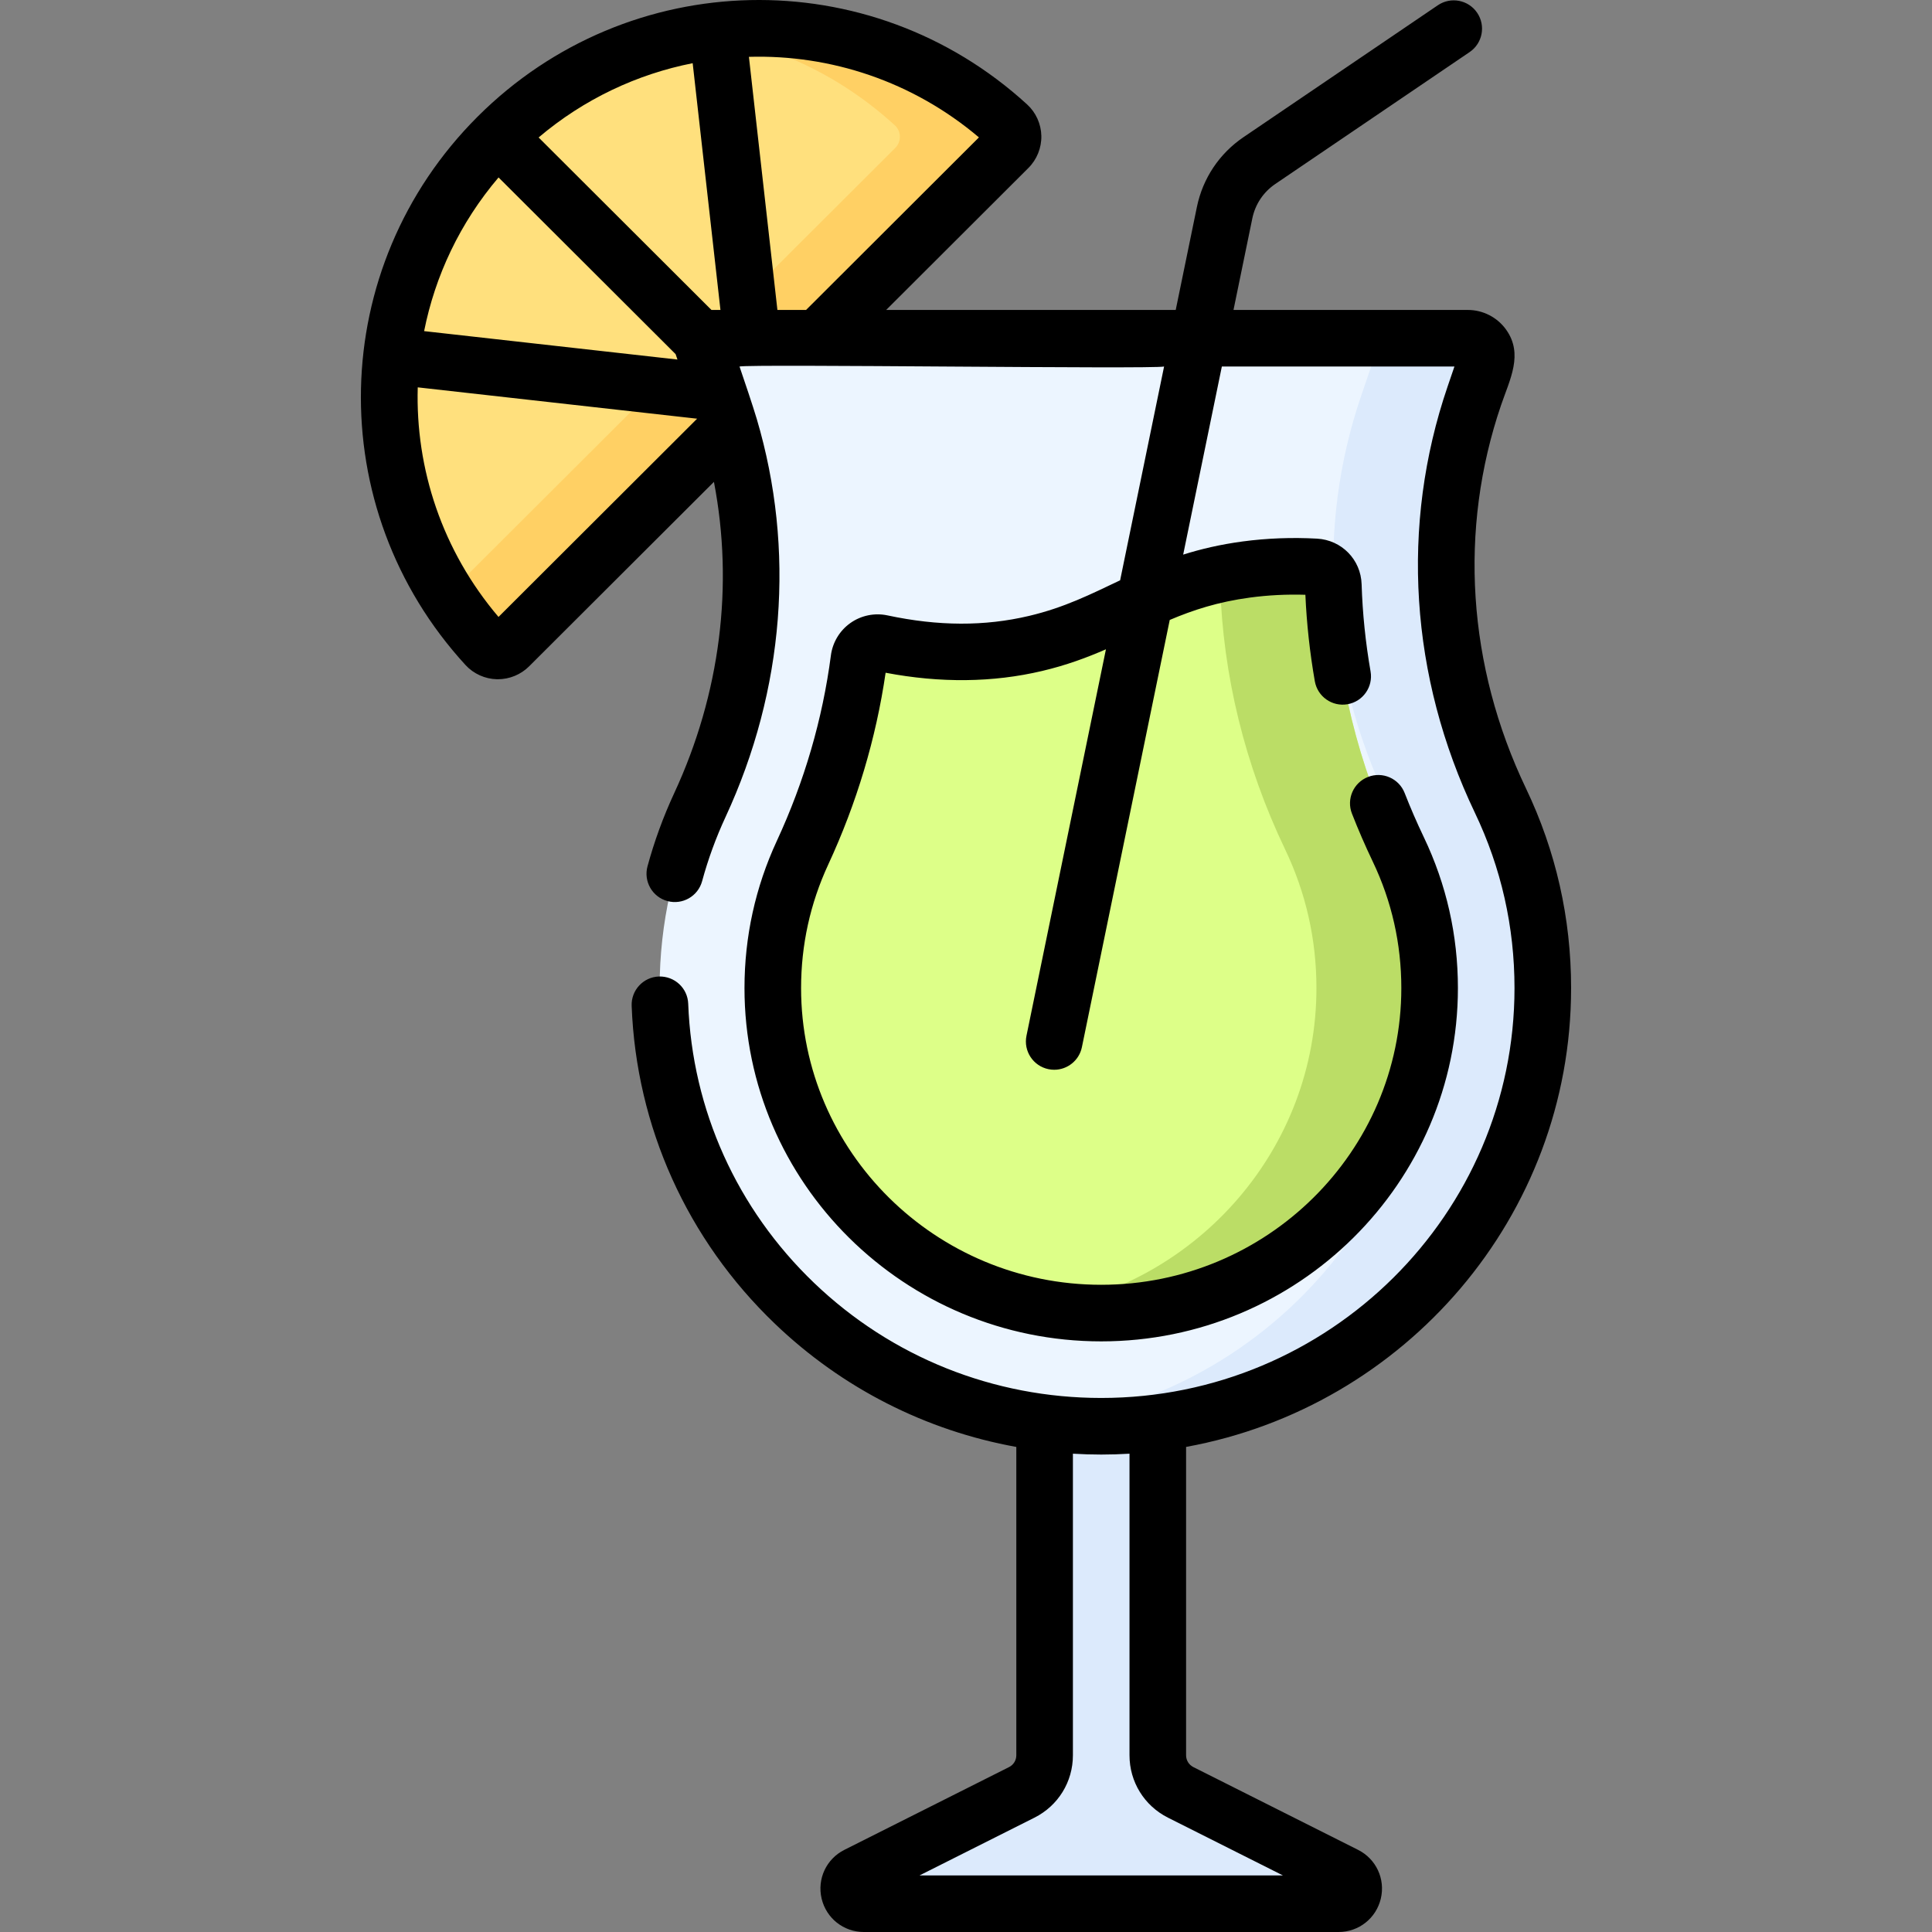
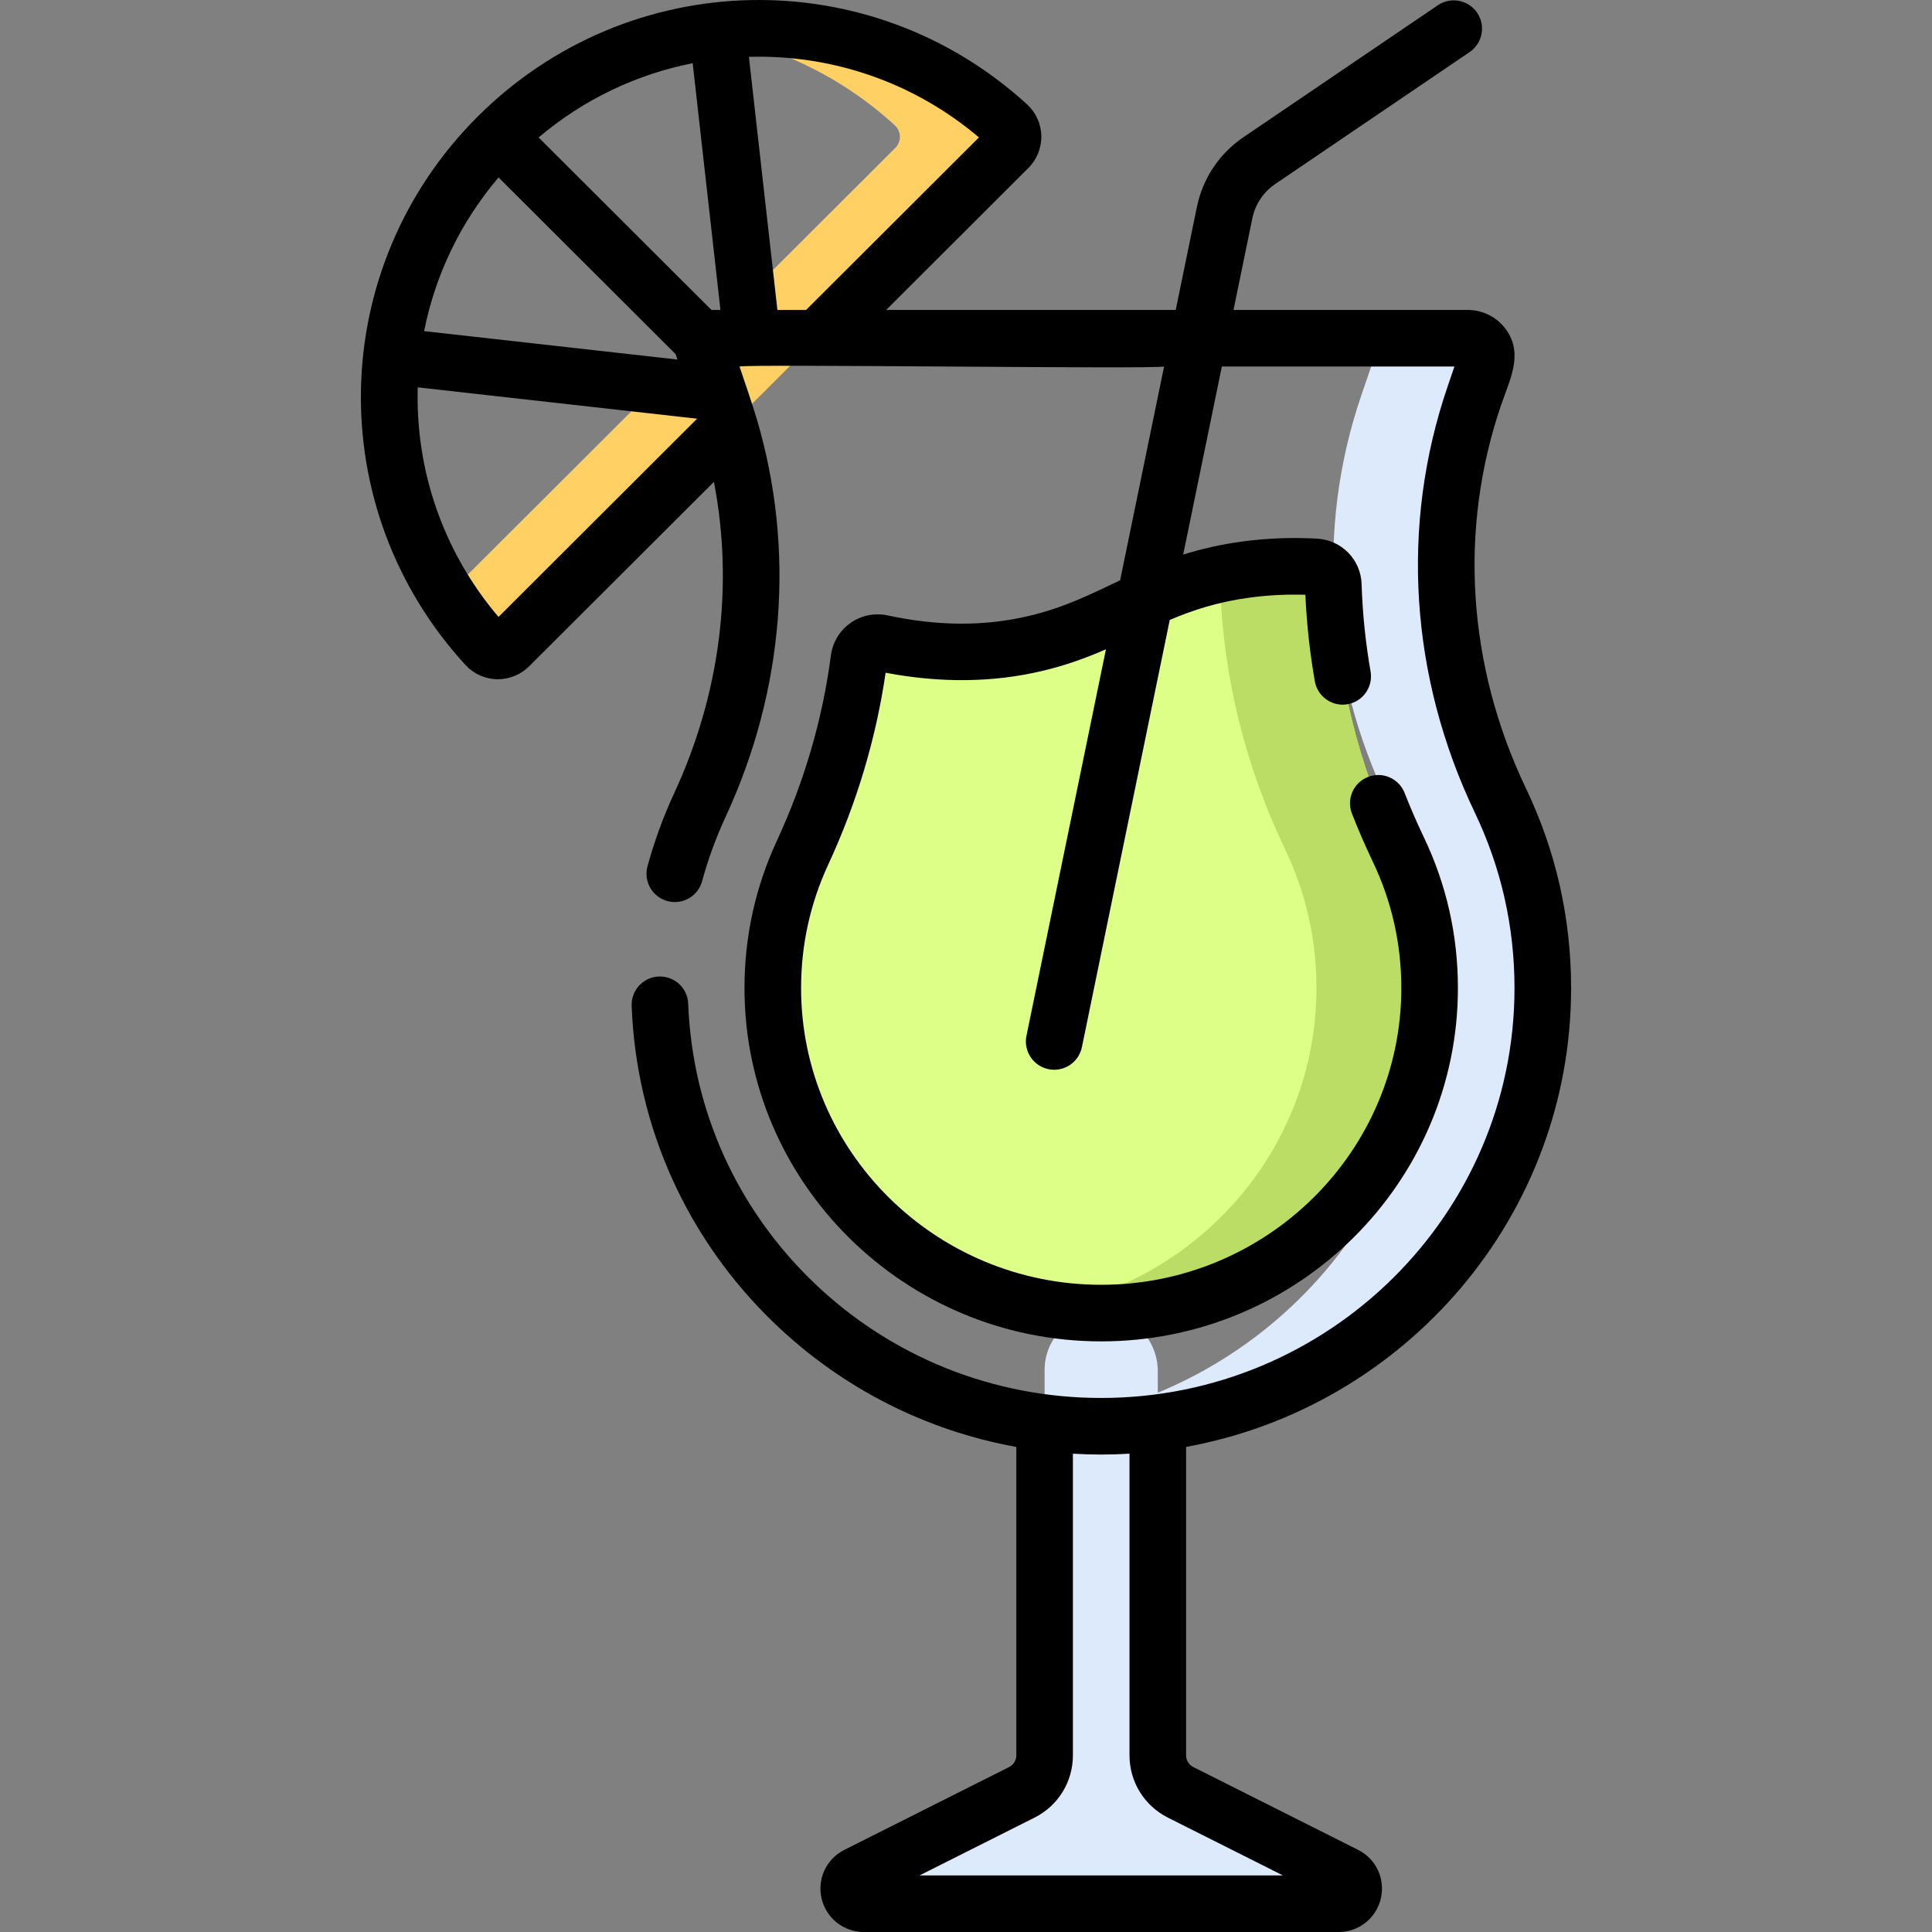
<svg xmlns="http://www.w3.org/2000/svg" id="Capa_1" enable-background="new 0 0 512.096 512.096" height="512" viewBox="0 0 512.096 512.096" width="512">
  <rect x="0" y="0" width="512.096" height="512.096" fill="#808080" stroke="none" />
  <g>
    <g>
      <g>
        <g>
-           <path d="m134.932 171.324c-1.67 1.667-4.409 1.628-6.005-.11-35.197-38.324-34.2-97.889 2.991-135.01s96.872-38.116 135.27-2.986c1.741 1.593 1.781 4.326.111 5.994z" fill="#ffe07d" />
-         </g>
+           </g>
        <path d="m267.188 33.218c-22.628-20.703-52.647-28.846-81.099-24.457 18.517 2.847 36.374 10.985 51.099 24.457 1.741 1.593 1.781 4.326.111 5.994l-118.73 118.501c3.015 4.718 6.45 9.246 10.358 13.5 1.596 1.738 4.335 1.777 6.005.11l132.366-132.111c1.671-1.668 1.631-4.401-.11-5.994z" fill="#ffd064" />
      </g>
      <path d="m356.604 497.022-43.655-21.939c-3.716-1.867-6.061-5.67-6.061-9.829v-101.785c0-8.077-6.207-15.027-14.275-15.407-8.614-.406-15.725 6.458-15.725 14.983v102.209c0 4.158-2.345 7.961-6.061 9.829l-43.655 21.939c-3.767 1.893-2.42 7.574 1.796 7.574h125.838c4.219 0 5.566-5.68 1.798-7.574z" fill="#dceafc" />
-       <path d="m390.797 104.891 2.968-8.686c1.098-3.212-1.29-6.551-4.684-6.551h-196.614c-3.386 0-5.773 3.323-4.69 6.532l4.085 12.112c11.645 34.528 8.977 72.055-6.357 105.111-6.845 14.757-10.664 31.182-10.664 48.493 0 64.144 52.404 116.144 117.048 116.144s117.048-51.999 117.048-116.144c0-17.782-4.029-34.629-11.229-49.694-16.073-33.628-18.964-72.048-6.911-107.317z" fill="#ecf5ff" />
      <path d="m397.708 212.208c-16.073-33.628-18.964-72.048-6.911-107.317l2.968-8.686c1.098-3.212-1.29-6.551-4.684-6.551h-30c3.394 0 5.782 3.339 4.684 6.551l-2.968 8.686c-12.053 35.269-9.162 73.689 6.911 107.317 7.2 15.064 11.229 31.912 11.229 49.694 0 59.102-44.489 107.891-102.048 115.198 4.911.624 9.918.946 15 .946 64.644 0 117.048-51.999 117.048-116.144 0-17.782-4.029-34.629-11.229-49.694z" fill="#dceafc" />
      <path d="m353.416 155.095c-.081-2.605-2.149-4.69-4.751-4.834-5.786-.32-11.918-.16-18.309.695-24.77 3.33-34.55 14.57-55.88 19.6-10.179 2.404-23.658 3.557-40.796-.102-2.859-.611-5.626 1.338-6.005 4.237-2.288 17.495-7.285 34.793-14.959 51.345-5.22 11.27-7.88 23.33-7.88 35.87 0 47.5 39.05 86.14 87.05 86.14s87.05-38.64 87.05-86.14c0-12.88-2.79-25.24-8.3-36.76-10.72-22.409-16.479-46.218-17.22-70.051z" fill="#df8" />
      <g>
        <path d="m239.59 171.549c-1.921-.304-3.887-.663-5.909-1.095-2.146-.458-4.239.524-5.311 2.269 4.061-.157 7.797-.58 11.22-1.174z" fill="#f7e782" />
        <path d="m370.637 225.146c-10.72-22.409-16.479-46.218-17.22-70.051-.081-2.605-2.149-4.69-4.751-4.834-5.786-.32-11.918-.16-18.309.695-2.802.377-5.405.859-7.862 1.418.55.773.89 1.705.922 2.721.74 23.833 6.5 47.642 17.22 70.051 5.51 11.52 8.3 23.88 8.3 36.76 0 42.439-31.174 77.802-72.05 84.856 4.875.841 9.886 1.284 15 1.284 48 0 87.05-38.64 87.05-86.14 0-12.879-2.79-25.24-8.3-36.76z" fill="#bd6" />
      </g>
    </g>
    <path d="m416.437 261.902c0-18.514-4.024-36.322-11.962-52.928-15.537-32.507-17.875-68.606-6.583-101.648 2.313-6.769 5.954-13.47 1.315-19.957-2.335-3.265-6.126-5.214-10.143-5.214h-62.113l4.99-24.268c.769-3.738 2.931-6.976 6.087-9.119l51.514-34.966c3.427-2.326 4.32-6.99 1.994-10.417-2.326-3.427-6.99-4.32-10.417-1.994l-51.515 34.966c-6.408 4.35-10.795 10.923-12.355 18.509l-5.611 27.289h-76.749l37.695-37.628c2.25-2.236 3.501-5.339 3.435-8.515-.066-3.165-1.442-6.202-3.77-8.329-41.667-38.118-105.635-36.706-145.631 3.215-.003.003-.005.006-.008.008-.001.001-.001.001-.002.002s-.002.002-.003.003c-39.992 39.93-41.4 103.784-3.184 145.398 2.132 2.305 5.162 3.666 8.311 3.731.081.002.161.002.242.002 3.075 0 6.071-1.231 8.261-3.409l49.001-48.909c5.28 27.417 1.7 56.152-10.535 82.527-2.894 6.239-5.273 12.759-7.073 19.381-1.086 3.997 1.274 8.118 5.271 9.204 3.998 1.084 8.118-1.274 9.204-5.271 1.578-5.808 3.666-11.528 6.205-17.002 15.644-33.723 18.522-70.979 8.281-105.513-1.007-3.395-3.376-10.411-4.571-13.897 2.912-.703 109.402.738 112.535 0l-11.651 56.665c-7.811 3.703-14.741 7.215-24.15 9.438-11.775 2.782-24.044 2.736-37.505-.137-3.409-.728-6.991.006-9.832 2.015-2.839 2.006-4.726 5.135-5.176 8.584-2.208 16.881-7.029 33.422-14.328 49.166-5.69 12.284-8.575 25.413-8.575 39.022 0 51.634 42.415 93.641 94.55 93.641s94.55-42.007 94.55-93.641c0-14.006-3.04-27.462-9.034-39.997-1.835-3.835-3.545-7.775-5.082-11.71-1.507-3.859-5.858-5.767-9.714-4.257-3.858 1.507-5.765 5.856-4.257 9.714 1.671 4.278 3.529 8.56 5.522 12.726 5.021 10.497 7.566 21.776 7.566 33.524 0 43.362-35.686 78.641-79.55 78.641s-79.55-35.278-79.55-78.641c0-11.417 2.417-22.424 7.184-32.715 7.557-16.299 12.673-33.4 15.224-50.871 14.516 2.763 28.449 2.607 41.453-.464 6.477-1.527 11.927-3.563 16.945-5.751l-21.063 102.436c-.834 4.058 1.778 8.022 5.835 8.857.51.104 1.018.155 1.519.155 3.485 0 6.609-2.443 7.338-5.991l23.283-113.237c6.112-2.595 12.718-4.782 21.296-5.935 4.796-.642 9.717-.888 14.656-.737.339 7.652 1.18 15.35 2.503 22.915.713 4.081 4.597 6.814 8.68 6.096 4.08-.713 6.81-4.6 6.096-8.68-1.335-7.634-2.133-15.414-2.373-23.121-.202-6.532-5.29-11.729-11.834-12.091-6.629-.365-13.265-.113-19.722.751-5.964.802-11.105 2.025-15.741 3.486l10.251-49.855h61.649l-1.818 5.321c-12.568 36.778-9.996 76.897 7.245 112.967 6.964 14.57 10.495 30.202 10.495 46.459 0 59.906-49.143 108.644-109.548 108.644-28.545 0-55.57-10.828-76.097-30.49-20.459-19.598-32.311-45.882-33.373-74.011-.156-4.139-3.61-7.343-7.778-7.212-4.139.157-7.368 3.639-7.211 7.778 1.209 32.041 14.7 61.971 37.986 84.277 17.849 17.097 40.018 28.309 63.97 32.639v81.729c0 1.332-.739 2.531-1.928 3.129l-43.644 21.937c-4.786 2.4-7.267 7.715-6.034 12.925s5.833 8.85 11.186 8.85h125.84c5.358 0 9.962-3.641 11.195-8.853 1.233-5.208-1.248-10.522-6.028-12.919l-43.651-21.936c-1.194-.602-1.936-1.803-1.936-3.133v-81.735c57.974-10.544 102.05-61.064 102.05-121.618zm-284.29-214.87 46.933 46.837.483 1.431-67.146-7.532c2.909-14.648 9.494-28.704 19.73-40.736zm-.011 116.493c-14.943-17.563-22.036-39.311-21.409-60.853l74.054 8.307zm56.44-81.37-45.811-45.717c12.062-10.218 26.152-16.79 40.835-19.69l7.364 65.408h-2.388zm25.08 0h-7.597l-7.553-67.09c21.58-.627 43.368 6.446 60.968 21.353zm126.387 414.941h-96.306l30.458-15.309c6.286-3.16 10.191-9.495 10.191-16.531v-79.94c2.489.147 4.99.229 7.502.229 2.518 0 5.016-.083 7.498-.23v79.941c0 7.028 3.902 13.36 10.192 16.531z" />
  </g>
</svg>